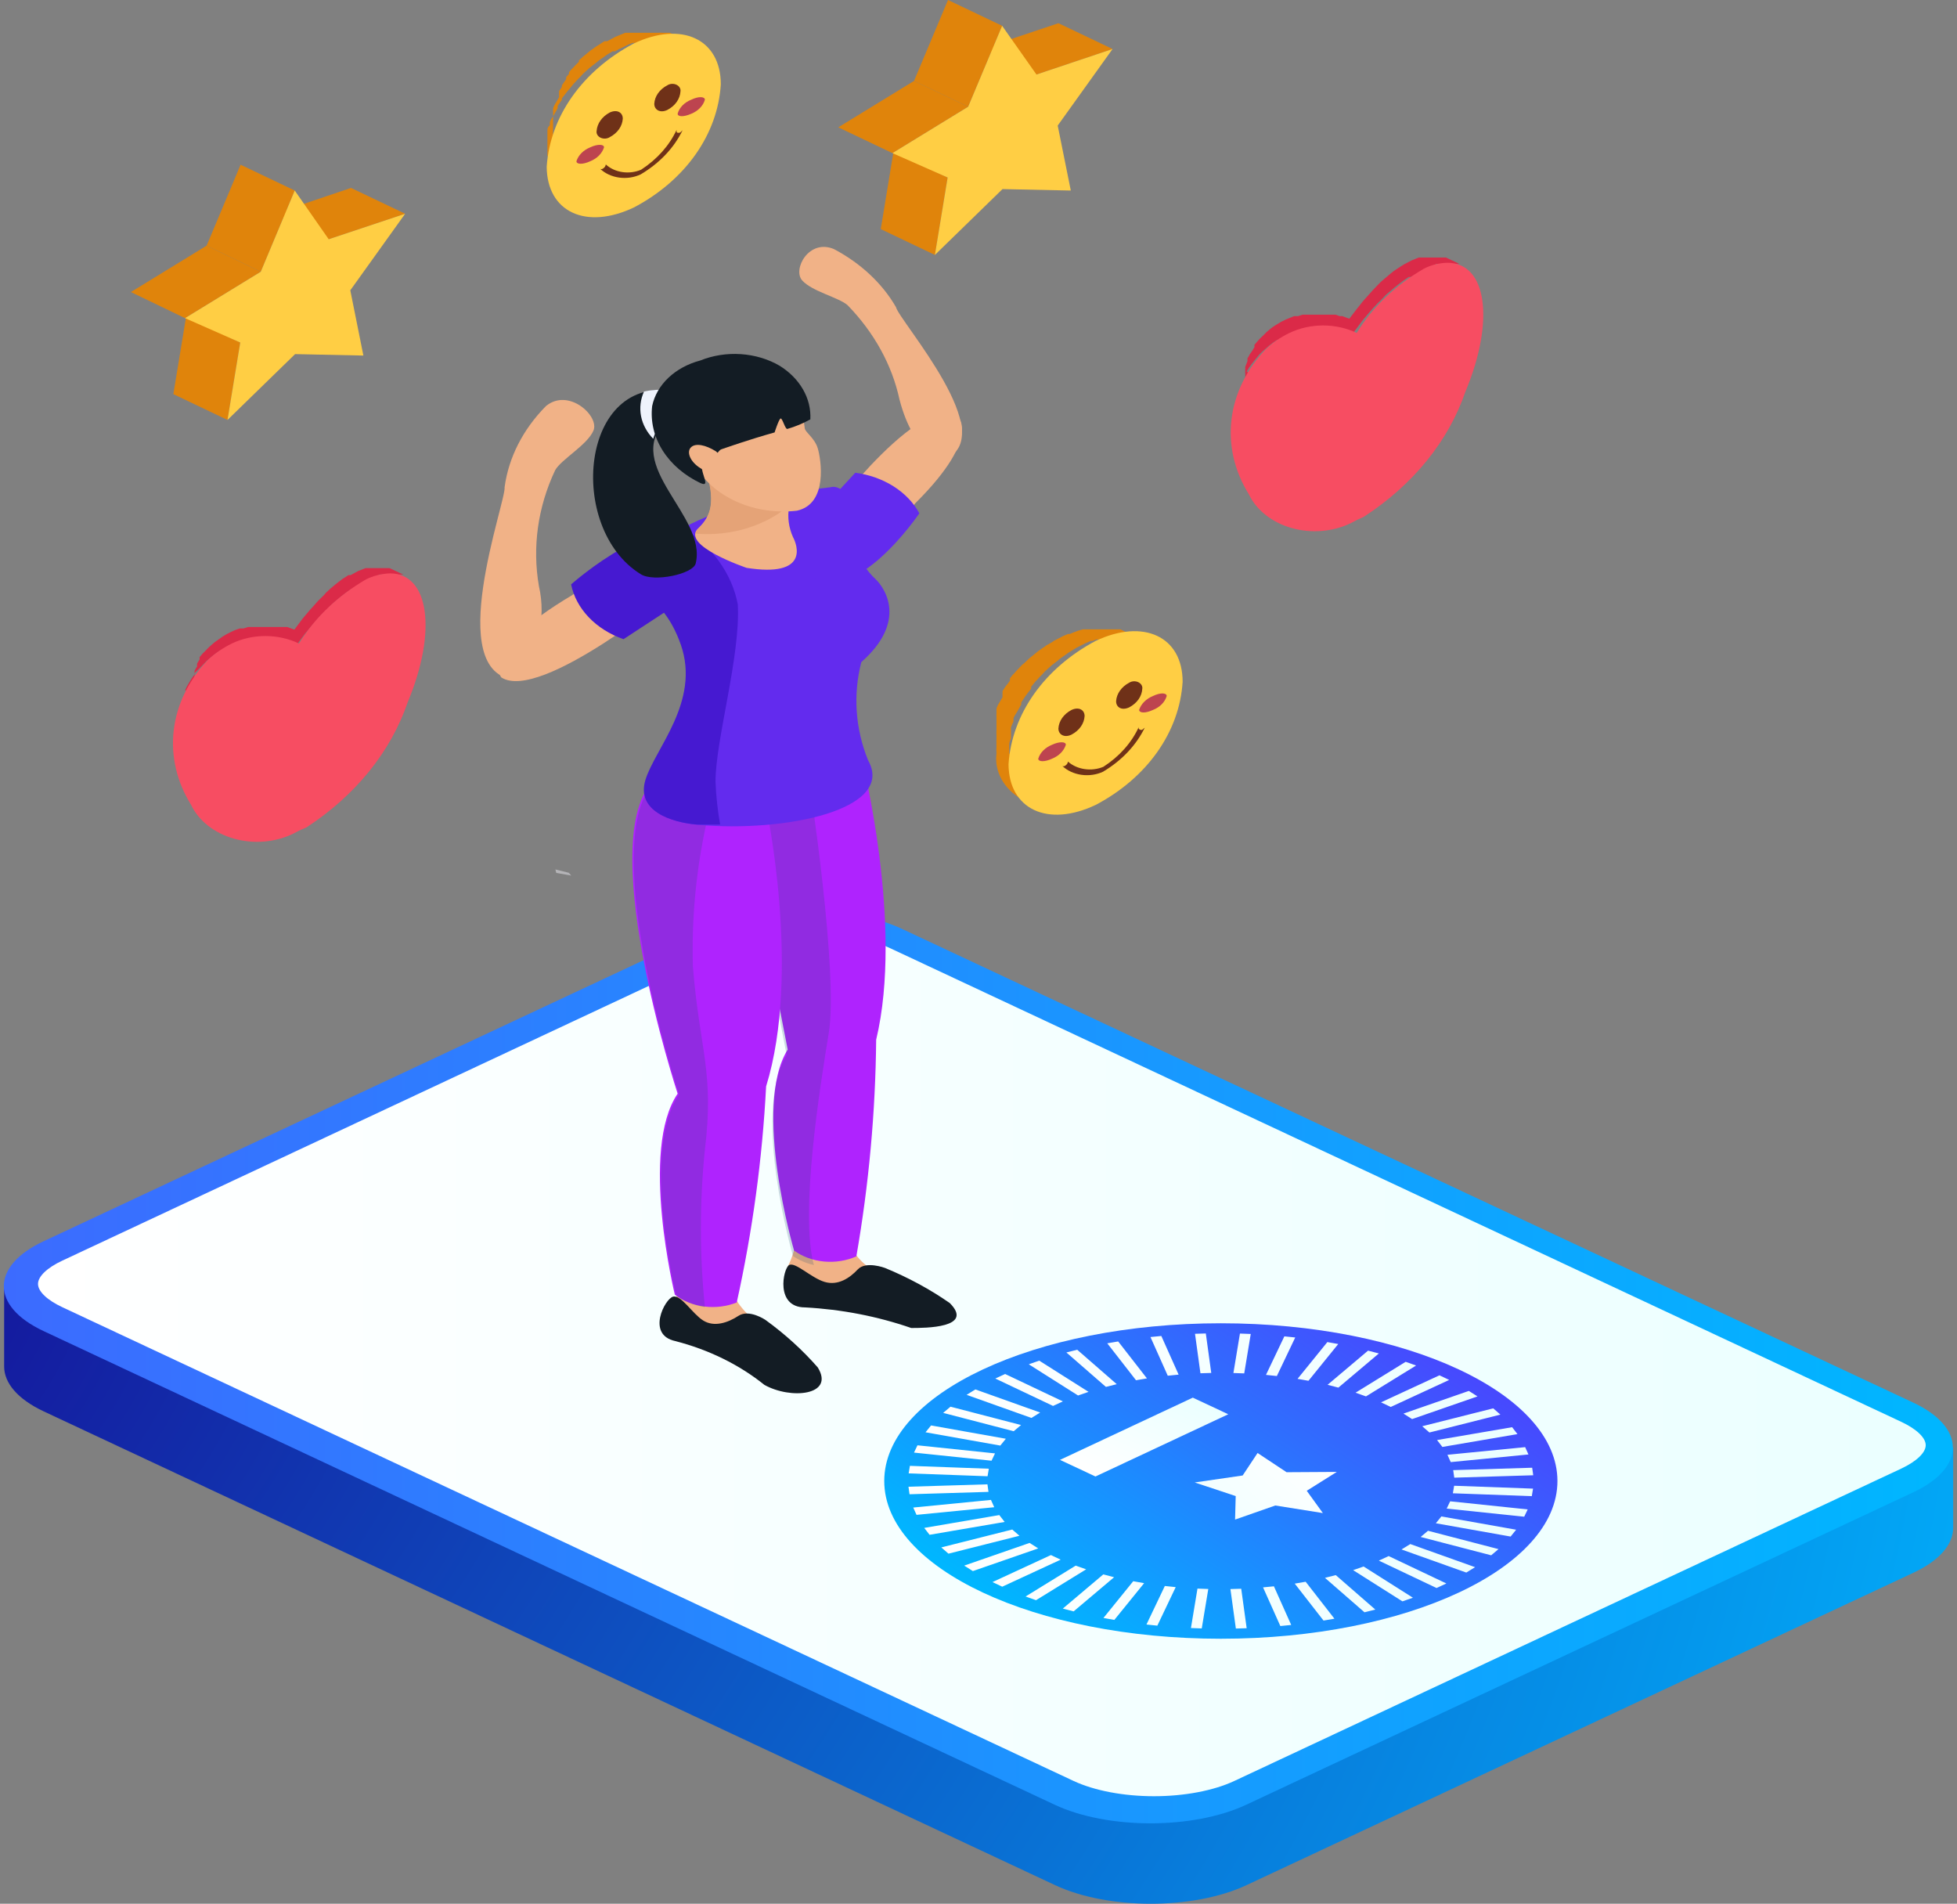
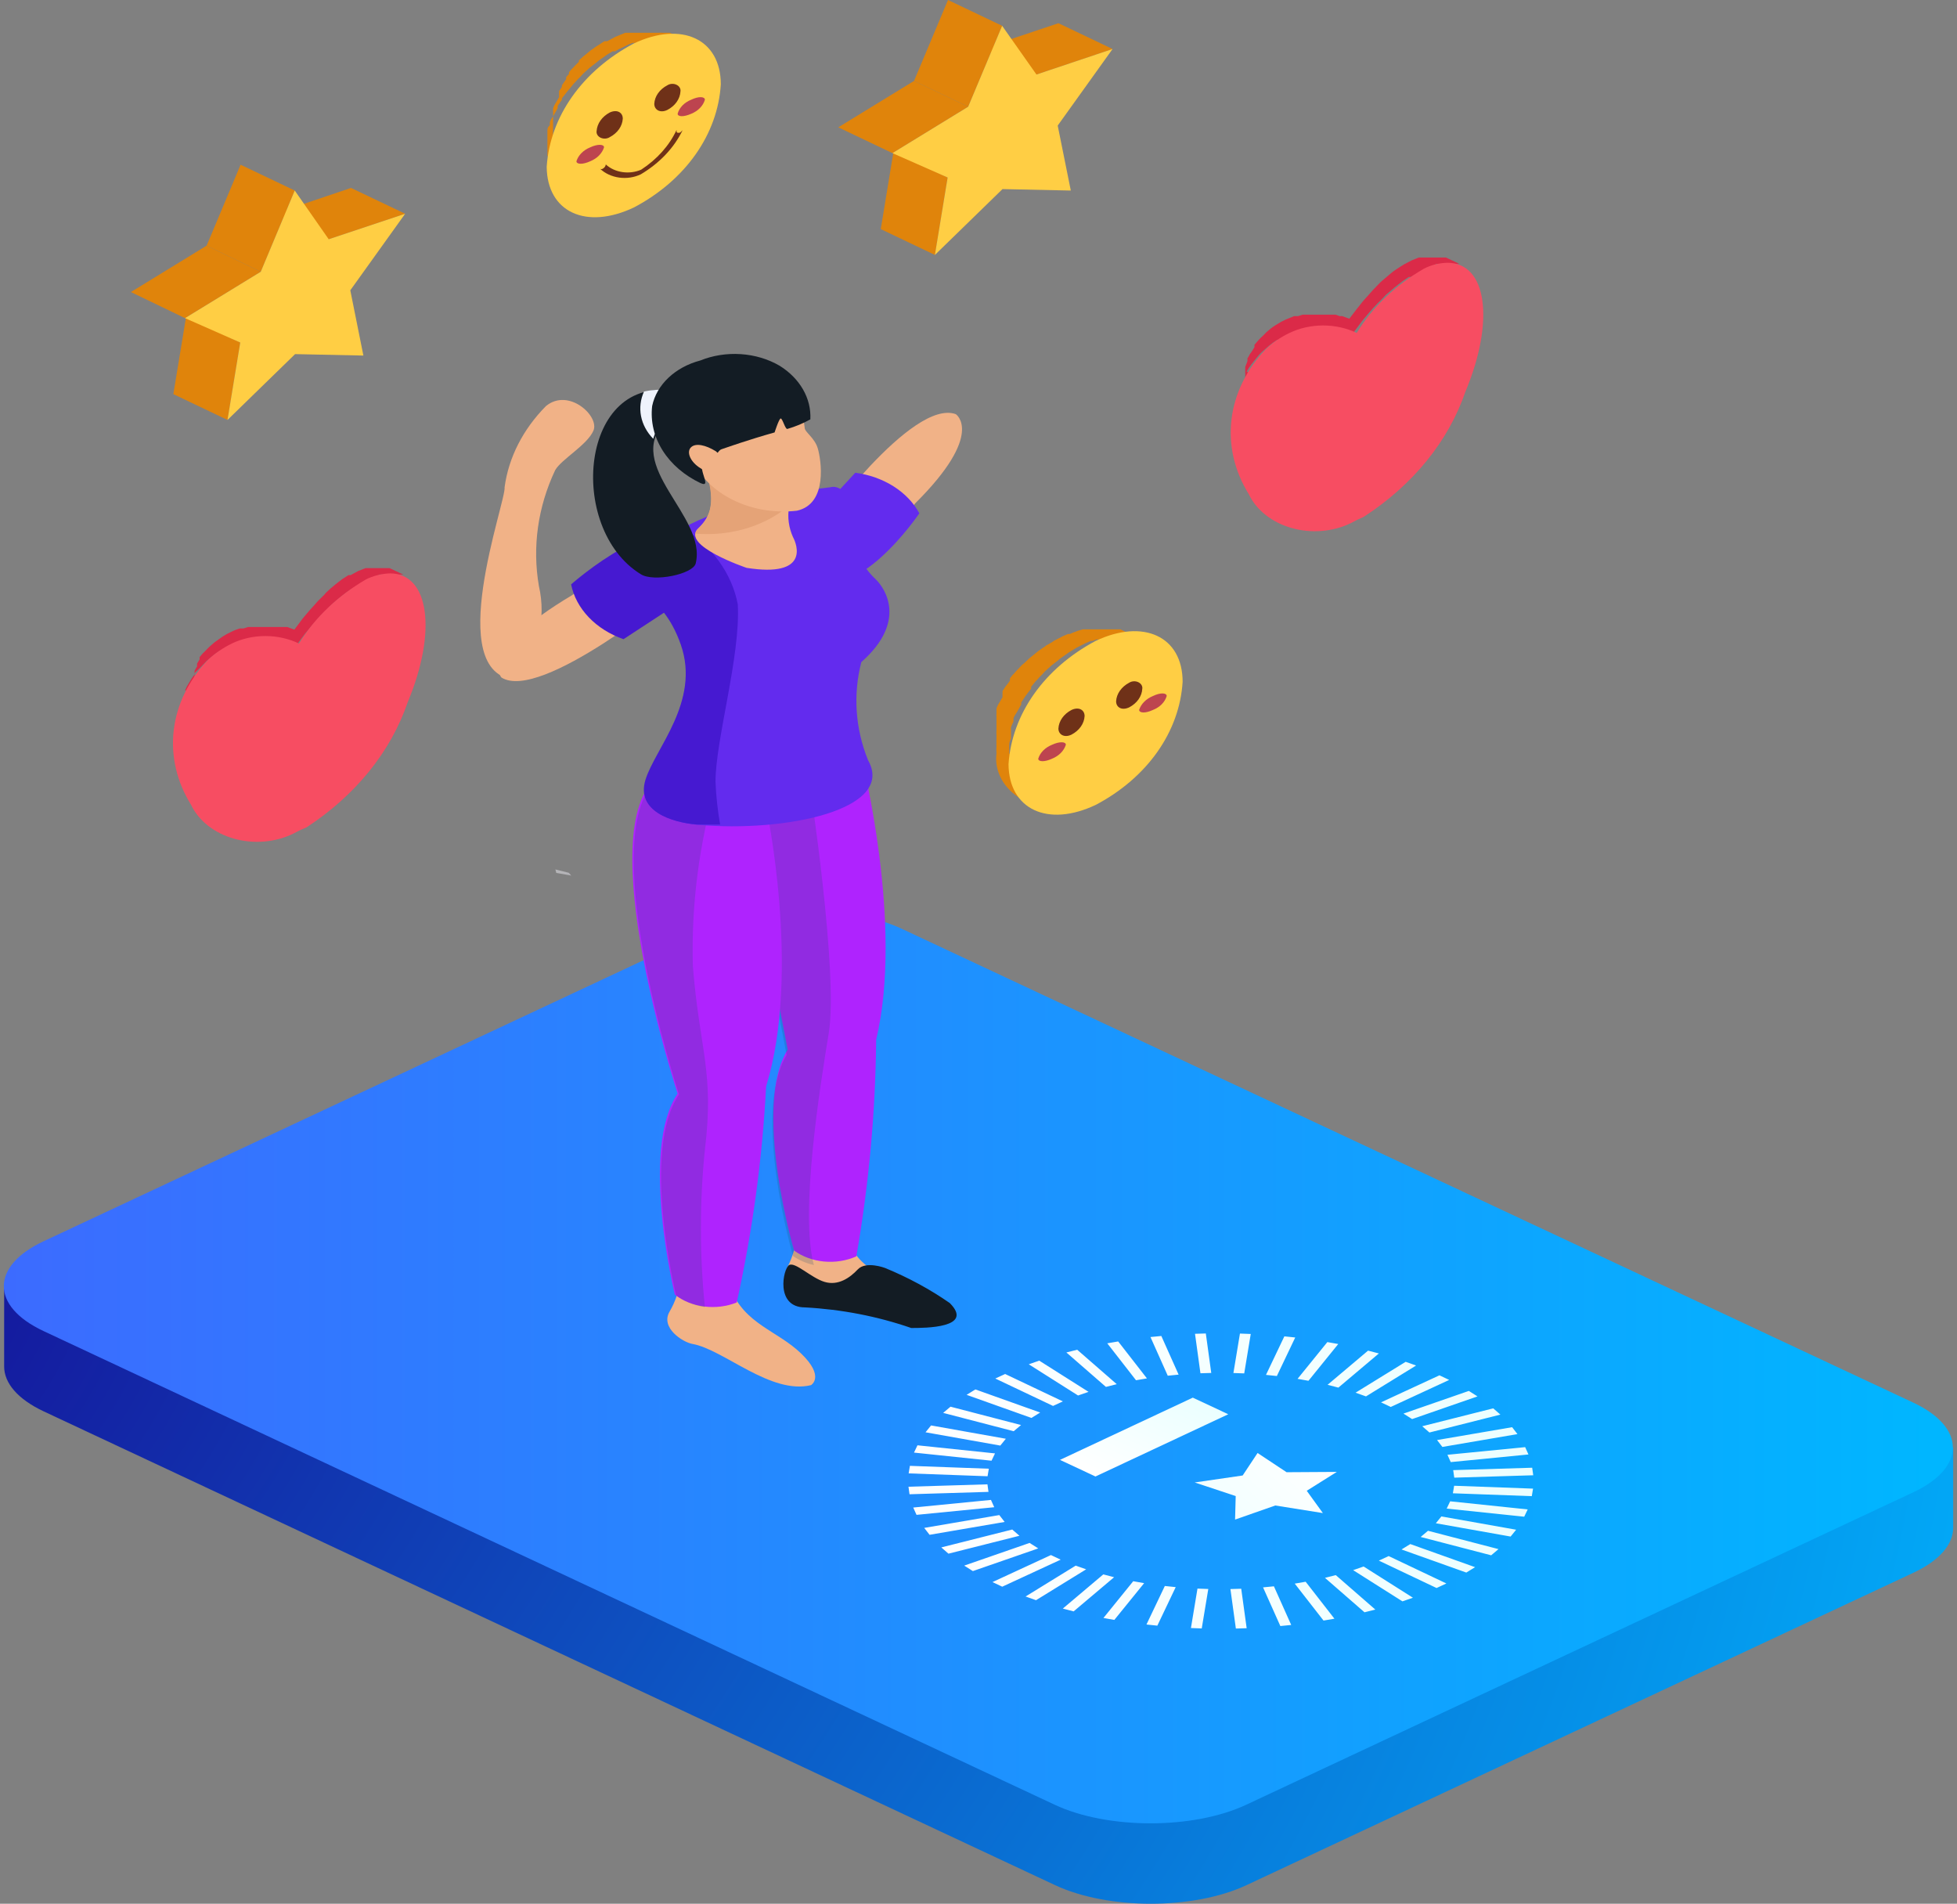
<svg xmlns="http://www.w3.org/2000/svg" width="256" height="249" viewBox="0 0 256 249" fill="none">
  <rect x="0" y="0" width="256" height="249" fill="#808080" stroke="none" />
  <path d="M255.5 199.837V189.323L237.117 187.788L118.03 132.009C111.112 128.768 99.897 128.768 92.981 132.009L13.697 169.141L0.543 168.044V178.741C0.543 180.865 2.273 182.989 5.731 184.61L138.013 246.569C144.931 249.81 156.146 249.81 163.062 246.569L250.312 205.705C253.77 204.085 255.5 201.961 255.5 199.837Z" fill="url(#paint0_radial_93_8508)" />
  <path d="M250.27 195.191L163.019 236.055C156.102 239.296 144.887 239.296 137.971 236.055L5.688 174.096C-1.229 170.854 -1.229 165.6 5.688 162.359L92.939 121.495C99.856 118.254 111.071 118.254 117.987 121.495L250.27 183.454C257.186 186.695 257.186 191.951 250.27 195.191Z" fill="url(#paint1_linear_93_8508)" />
-   <path d="M251.909 189.025C251.909 190.001 250.713 191.142 248.722 192.079L201.955 213.975L201.226 214.32L161.472 232.94C158.768 234.21 154.932 234.939 150.953 234.939C146.973 234.939 143.144 234.209 140.433 232.94L97.607 212.875L83.572 206.304L72.563 201.146L58.279 194.458L8.158 170.98C6.16 170.048 4.973 168.909 4.973 167.931C4.973 166.955 6.16 165.815 8.158 164.883L95.408 124.018C96.579 123.47 97.944 123.027 99.454 122.702C101.444 122.259 103.658 122.025 105.921 122.025C108.08 122.025 110.189 122.239 112.099 122.637C113.727 122.969 115.203 123.437 116.44 124.018L248.724 185.978C250.713 186.914 251.909 188.054 251.909 189.025Z" fill="url(#paint2_linear_93_8508)" />
-   <path d="M159.702 214.342C184.019 214.342 203.733 205.105 203.733 193.71C203.733 182.316 184.019 173.079 159.702 173.079C135.384 173.079 115.67 182.316 115.67 193.71C115.67 205.105 135.384 214.342 159.702 214.342Z" fill="url(#paint3_linear_93_8508)" />
  <path opacity="0.5" d="M74.73 114.525L72.766 114.17L72.65 113.721L74.396 114.154C74.396 114.154 74.558 114.308 74.73 114.525Z" fill="url(#paint4_linear_93_8508)" />
  <path d="M160.954 207.843L162.368 207.802L163.08 212.965L161.666 213.008L160.954 207.843ZM155.789 212.942L156.645 207.783L158.059 207.835L157.203 212.994L155.789 212.942ZM165.223 207.623L166.644 207.485L168.906 212.539L167.485 212.68L165.223 207.623ZM149.972 212.481L152.374 207.442L153.797 207.59L151.395 212.63L149.972 212.481ZM169.369 207.132L170.796 206.887L174.559 211.72L173.133 211.964L169.369 207.132ZM144.344 211.626L148.24 206.818L149.666 207.072L145.77 211.879L144.344 211.626ZM173.321 206.376L174.735 206.019L179.908 210.525L178.493 210.882L173.321 206.376ZM139.03 210.396L144.326 205.925L145.738 206.295L140.444 210.764L139.03 210.396ZM177.009 205.37L178.379 204.893L184.828 208.977L183.457 209.452L177.009 205.37ZM134.158 208.817L140.715 204.778L142.082 205.262L135.524 209.301L134.158 208.817ZM180.37 204.123L181.653 203.529L189.204 207.113L187.921 207.707L180.37 204.123ZM129.83 206.93L137.474 203.395L138.75 203.999L131.106 207.534L129.83 206.93ZM183.336 202.665L184.484 201.958L192.96 204.981L191.812 205.686L183.336 202.665ZM126.131 204.776L134.683 201.81L135.817 202.526L127.263 205.492L126.131 204.776ZM185.84 201.03L186.8 200.22L196.024 202.619L195.064 203.428L185.84 201.03ZM123.134 202.396L132.415 200.056L133.358 200.873L124.073 203.214L123.134 202.396ZM187.825 199.237L188.551 198.343L198.33 200.082L197.607 200.976L187.825 199.237ZM120.901 199.845L130.721 198.166L131.42 199.065L121.6 200.746L120.901 199.845ZM189.245 197.319L189.699 196.366L199.842 197.427L199.386 198.38L189.245 197.319ZM119.463 197.182L129.63 196.183L130.059 197.14L119.893 198.138L119.463 197.182ZM190.054 195.317L190.219 194.332L200.541 194.707L200.378 195.692L190.054 195.317ZM118.841 194.459L129.17 194.145L129.307 195.132L118.977 195.444L118.841 194.459ZM190.096 192.288L200.428 191.974L200.566 192.96L190.236 193.273L190.096 192.288ZM118.864 192.713L119.027 191.728L129.35 192.103L129.186 193.088L118.864 192.713ZM189.344 190.28L199.51 189.281L199.94 190.239L189.773 191.238L189.344 190.28ZM119.563 189.994L120.017 189.041L130.159 190.1L129.706 191.055L119.563 189.994ZM187.983 188.354L197.803 186.673L198.503 187.575L188.682 189.254L187.983 188.354ZM121.071 187.337L121.797 186.443L131.576 188.184L130.852 189.077L121.071 187.337ZM186.047 186.547L195.33 184.207L196.27 185.025L186.986 187.366L186.047 186.547ZM123.377 184.8L124.339 183.991L133.565 186.39L132.604 187.199L123.377 184.8ZM183.59 184.894L192.142 181.927L193.274 182.644L184.722 185.611L183.59 184.894ZM126.445 182.44L127.593 181.733L136.07 184.755L134.921 185.461L126.445 182.44ZM180.655 183.422L188.299 179.886L189.571 180.49L181.929 184.025L180.655 183.422ZM130.199 180.307L131.484 179.714L139.035 183.298L137.751 183.891L130.199 180.307ZM177.323 182.159L183.879 178.12L185.245 178.605L178.688 182.644L177.323 182.159ZM134.575 178.444L135.946 177.969L142.396 182.051L141.024 182.526L134.575 178.444ZM173.663 181.128L178.959 176.659L180.373 177.026L175.077 181.495L173.663 181.128ZM139.496 176.898L140.911 176.541L146.084 181.046L144.67 181.403L139.496 176.898ZM169.737 180.348L173.633 175.54L175.059 175.793L171.163 180.601L169.737 180.348ZM144.844 175.701L146.271 175.456L150.034 180.29L148.605 180.532L144.844 175.701ZM165.606 179.831L168.009 174.791L169.432 174.938L167.029 179.979L165.606 179.831ZM150.495 174.88L151.916 174.742L154.178 179.796L152.757 179.937L150.495 174.88ZM161.346 179.586L162.2 174.425L163.614 174.479L162.76 179.636L161.346 179.586ZM156.322 174.456L157.736 174.414L158.447 179.577L157.033 179.619L156.322 174.456Z" fill="url(#paint5_linear_93_8508)" />
  <path d="M173.047 197.904L170.938 194.989L174.868 192.521L168.3 192.561L164.506 190.047L162.556 192.988L156.283 193.901L161.646 195.679L161.563 198.756L166.827 196.914L173.047 197.904Z" fill="url(#paint6_linear_93_8508)" />
  <path d="M160.672 184.98L143.299 193.121L138.661 190.947L156.034 182.807L160.672 184.98Z" fill="url(#paint7_linear_93_8508)" />
  <path d="M71.608 20.408C71.608 20.181 71.608 19.877 71.608 19.612C71.608 19.308 71.608 18.967 71.608 18.663C71.608 18.36 71.608 18.36 71.608 18.17C71.608 17.98 71.608 17.753 71.608 17.525V17.146C71.608 16.88 71.608 16.653 71.932 16.387V16.084C71.932 15.742 72.256 15.401 72.441 15.06L72.951 14.149V13.846L73.506 13.049C73.506 13.049 73.506 13.049 73.506 12.859L74.247 11.911L74.478 11.646L75.034 10.963L75.358 10.621C75.513 10.435 75.683 10.258 75.867 10.09L76.284 9.635L77.117 8.876L77.996 8.194L78.367 7.89L79.015 7.435L79.385 7.169L80.126 6.714H80.45C80.799 6.498 81.17 6.307 81.561 6.145L82.255 5.804L82.764 5.614H82.996H83.505H84.107H84.431H84.94H85.681H89.014H89.569H90.032H90.403L87.625 4.286H87.208H86.699C86.515 4.269 86.328 4.269 86.144 4.286H83.783H83.274H82.95H82.302H81.792L81.237 4.514L80.496 4.818L79.431 5.387H79.061L78.367 5.842L77.95 6.107L77.302 6.562L76.932 6.866L76.33 7.359L75.728 7.89V8.08L75.265 8.535L74.987 8.838L74.756 9.066L74.432 9.445V9.673L74.061 10.09V10.356L73.506 11.152V11.342C73.401 11.539 73.277 11.73 73.136 11.911V12.177C73.121 12.265 73.121 12.354 73.136 12.442C73.144 12.53 73.144 12.619 73.136 12.708L72.765 13.353C72.587 13.616 72.447 13.896 72.349 14.187V14.491C72.349 14.491 72.349 14.794 72.349 14.908C72.349 15.022 72.349 15.136 72.349 15.249C72.367 15.375 72.367 15.503 72.349 15.629C72.349 15.629 72.349 15.629 72.349 15.856V16.311V16.767V16.956C72.327 17.209 72.327 17.462 72.349 17.715C72.371 17.777 72.371 17.843 72.349 17.905C72.349 17.905 72.349 18.132 72.349 18.246C72.326 18.397 72.326 18.55 72.349 18.701C72.326 18.814 72.326 18.93 72.349 19.043C72.326 19.384 72.326 19.726 72.349 20.067C72.205 21.214 72.434 22.373 73.011 23.425C73.588 24.477 74.493 25.386 75.635 26.06L78.413 27.35C77.269 26.684 76.359 25.783 75.775 24.738C75.19 23.692 74.95 22.539 75.08 21.395C75.057 21.053 75.057 20.711 75.08 20.37L71.608 20.408Z" fill="#E0840B" />
  <path d="M82.903 5.69C89.153 2.731 94.291 5.083 94.291 11.038C94.092 14.264 92.96 17.405 90.988 20.201C89.016 22.998 86.261 25.37 82.95 27.122C76.654 30.119 71.562 27.729 71.515 21.811C71.727 18.579 72.869 15.433 74.849 12.631C76.828 9.829 79.588 7.45 82.903 5.69Z" fill="#FFCE44" />
  <path d="M89.014 17.298L89.291 17.032C88.175 19.34 86.28 21.339 83.829 22.798C82.979 23.207 81.981 23.359 81.008 23.228C80.035 23.096 79.15 22.689 78.505 22.077C78.553 22.105 78.609 22.12 78.668 22.12C78.726 22.12 78.782 22.105 78.829 22.077C78.947 22.015 79.046 21.931 79.118 21.832C79.19 21.733 79.234 21.623 79.246 21.508C79.812 22.032 80.576 22.384 81.416 22.508C82.256 22.632 83.122 22.52 83.875 22.191C85.959 20.83 87.558 19.035 88.504 16.994C88.504 16.994 88.504 16.994 88.504 17.222C88.504 17.449 89.014 17.373 89.014 17.298Z" fill="#6F3118" />
  <path d="M77.21 19.27C78.182 18.815 79.015 18.853 79.015 19.27C78.892 19.663 78.667 20.029 78.356 20.343C78.044 20.657 77.653 20.912 77.21 21.091C76.237 21.546 75.404 21.509 75.404 21.091C75.527 20.699 75.752 20.333 76.064 20.019C76.375 19.705 76.766 19.449 77.21 19.27Z" fill="#BD444F" />
  <path d="M79.755 14.718C80.728 14.263 81.468 14.718 81.468 15.515C81.442 16.003 81.273 16.478 80.975 16.901C80.676 17.323 80.258 17.681 79.755 17.943C79.589 18.049 79.388 18.113 79.178 18.126C78.967 18.139 78.757 18.1 78.573 18.015C78.39 17.929 78.241 17.801 78.147 17.647C78.052 17.492 78.016 17.318 78.043 17.146C78.076 16.66 78.249 16.187 78.546 15.765C78.844 15.344 79.258 14.985 79.755 14.718Z" fill="#6F3118" />
  <path d="M90.403 13.049C91.421 12.556 92.208 12.632 92.208 13.049C92.093 13.439 91.876 13.804 91.573 14.118C91.269 14.433 90.885 14.689 90.449 14.87C89.43 15.325 88.643 15.287 88.643 14.87C88.752 14.478 88.967 14.111 89.271 13.796C89.576 13.481 89.962 13.226 90.403 13.049Z" fill="#BD444F" />
  <path d="M87.301 11.153C87.467 11.046 87.668 10.982 87.879 10.969C88.089 10.957 88.3 10.995 88.483 11.081C88.667 11.166 88.815 11.294 88.91 11.449C89.004 11.604 89.04 11.778 89.014 11.949C88.988 12.437 88.818 12.912 88.52 13.335C88.222 13.758 87.804 14.115 87.301 14.377C86.375 14.832 85.588 14.377 85.588 13.58C85.614 13.093 85.784 12.617 86.082 12.195C86.38 11.772 86.798 11.415 87.301 11.153Z" fill="#6F3118" />
  <path d="M135.583 9.749L128.501 6.373L138.453 3.035L145.536 6.411L135.583 9.749Z" fill="#E0840B" />
  <path d="M122.298 33.343L115.215 29.967L116.881 19.839L123.964 23.215L122.298 33.343Z" fill="#E0840B" />
  <path d="M126.649 13.96L119.566 10.583L124.01 0L131.093 3.376L126.649 13.96Z" fill="#E0840B" />
  <path d="M116.742 20.029L109.66 16.653L119.566 10.583L126.649 13.959L116.742 20.029Z" fill="#E0840B" />
  <path d="M131.093 3.376L135.583 9.749L145.536 6.411L138.361 16.425L140.074 24.922L131.139 24.733L122.298 33.343L123.964 23.215L116.743 20.029L126.649 13.96L131.093 3.376Z" fill="#FFCE44" />
  <path d="M187.893 34.519H188.31H189.838H190.162H190.486H190.902L190.439 34.292L189.143 33.685H188.773H188.495H185.995H185.579L184.653 34.064L183.634 34.595L182.801 35.126C182.47 35.333 182.16 35.561 181.875 35.809L180.625 36.871L180.255 37.251L179.561 37.971L178.959 38.654L178.542 39.109C178.265 39.413 178.033 39.716 177.802 40.02L177.524 40.361L176.505 41.689L175.58 41.347H175.256L174.7 41.158H174.33H173.913H172.154H171.367H170.395L169.793 41.347H169.284L168.173 41.803C167.782 41.978 167.41 42.181 167.062 42.41C166.675 42.631 166.318 42.885 165.997 43.168C165.757 43.352 165.54 43.556 165.349 43.775L164.794 44.306L164.516 44.61L164.099 45.103V45.406L163.775 45.937L163.497 46.317C163.409 46.513 163.3 46.704 163.173 46.886C163.199 47.011 163.199 47.139 163.173 47.265L162.896 47.986C162.896 47.986 162.896 47.986 162.896 48.175C162.88 48.276 162.88 48.378 162.896 48.479C162.875 48.605 162.875 48.732 162.896 48.858V49.276V49.731C162.896 49.731 162.896 49.958 162.896 50.072C162.896 50.186 162.896 50.717 162.896 51.02C162.896 51.324 162.896 51.21 162.896 51.286C162.873 51.386 162.873 51.489 162.896 51.59C162.896 51.817 162.896 52.083 162.896 52.31C162.896 52.538 162.896 52.727 162.896 52.917V56.179C162.896 56.445 162.896 56.673 162.896 56.938C162.896 57.204 162.896 57.318 162.896 57.507V58.266C162.873 58.455 162.873 58.646 162.896 58.835C162.896 59.1 162.896 59.328 162.896 59.556V60.124L163.173 60.883C163.173 60.883 163.173 61.187 163.173 61.376C163.276 61.648 163.4 61.914 163.544 62.173C163.562 62.299 163.562 62.426 163.544 62.552C163.763 62.943 164.01 63.323 164.284 63.69C165.288 65.255 166.792 66.566 168.636 67.484L170.58 68.394C168.648 67.495 167.048 66.184 165.951 64.601C165.674 64.241 165.441 63.86 165.257 63.463C165.238 63.337 165.238 63.209 165.257 63.083L164.84 62.287C164.866 62.123 164.866 61.957 164.84 61.794C164.741 61.545 164.664 61.292 164.608 61.035C164.587 60.846 164.587 60.655 164.608 60.466C164.608 60.238 164.608 60.011 164.608 59.745C164.608 59.48 164.608 59.366 164.608 59.176C164.586 58.924 164.586 58.67 164.608 58.417C164.608 58.417 164.608 58.038 164.608 57.849C164.631 57.596 164.631 57.342 164.608 57.09V56.483C164.585 56.243 164.585 56.002 164.608 55.762C164.585 55.56 164.585 55.357 164.608 55.155C164.608 54.928 164.608 54.662 164.608 54.434C164.631 54.245 164.631 54.055 164.608 53.865C164.663 53.546 164.741 53.229 164.84 52.917C164.84 52.727 164.84 52.538 164.84 52.386V51.931L165.118 51.134V50.831L165.581 49.807C164.686 49.494 163.845 49.086 163.081 48.593C163.269 48.252 163.486 47.923 163.729 47.606L164.47 46.696C164.706 46.38 164.986 46.088 165.303 45.824L165.997 45.217C166.329 44.943 166.684 44.689 167.062 44.458H167.34C167.664 44.222 168.021 44.018 168.404 43.851L169.562 43.358H170.025L170.673 43.168L171.691 42.979H172.571H173.959H174.654H174.978L175.718 43.168H175.996L177.015 43.548L178.033 42.182L178.357 41.765L179.098 40.892L179.561 40.361L180.163 39.716L180.857 39.033L181.273 38.578L182.523 37.516L183.496 36.758L184.282 36.227H184.56L185.532 35.695L186.504 35.316H186.829L187.893 34.519Z" fill="#DB2A48" />
  <path d="M186.227 35.164C187.153 34.672 188.225 34.397 189.328 34.368C194.513 34.368 195.578 41.954 191.689 51.248C189.475 57.709 184.825 63.432 178.403 67.597L177.57 67.977L176.69 68.432C175.534 68.99 174.243 69.336 172.907 69.445C171.571 69.554 170.222 69.423 168.954 69.062C167.685 68.701 166.528 68.119 165.562 67.355C164.596 66.591 163.844 65.664 163.358 64.638C161.485 61.632 160.699 58.25 161.092 54.889C161.486 51.529 163.043 48.331 165.58 45.672C166.463 44.827 167.511 44.109 168.682 43.547C170.016 42.907 171.534 42.57 173.08 42.57C174.626 42.57 176.143 42.907 177.477 43.547C179.511 40.207 182.515 37.328 186.227 35.164Z" fill="#F74D62" />
  <path d="M132.019 98.589V97.792V97.603C132.019 97.299 132.019 96.958 132.25 96.654V96.161V95.516V95.137C132.338 94.878 132.446 94.625 132.574 94.378V94.075C132.574 93.733 132.898 93.392 133.084 93.051L133.593 92.14V91.875L134.148 91.04C134.148 91.04 134.611 90.395 134.889 90.092V89.826L135.444 89.144L135.768 88.802C135.924 88.616 136.094 88.439 136.278 88.271L136.694 87.816L137.528 87.057L138.407 86.374C138.519 86.264 138.643 86.162 138.777 86.071L139.426 85.616L139.796 85.35L140.537 84.895L140.861 84.705L141.972 84.136L142.666 83.833H142.897L143.407 83.643H143.916H144.518H144.842H145.073H145.582H147.897H148.499H148.962H149.332L146.554 82.315H146.138H145.582H145.027H143.407H142.666H142.157H141.648L140.999 82.505L140.49 82.695L139.935 82.922H139.703L139.009 83.226L137.898 83.795L137.574 84.022L136.833 84.44C136.732 84.547 136.607 84.638 136.463 84.705L135.815 85.16L135.444 85.464C135.444 85.464 135.444 85.464 135.213 85.654C134.985 85.821 134.769 85.998 134.565 86.185L133.963 86.754C133.785 86.874 133.629 87.014 133.5 87.171L133.222 87.474L132.991 87.702L132.667 88.081L132.435 88.309L132.111 88.726V89.03C131.928 89.303 131.727 89.569 131.51 89.826L131.139 90.395C131.154 90.483 131.154 90.573 131.139 90.661V90.964V91.192L130.769 91.837C130.59 92.1 130.45 92.38 130.352 92.671V93.013V93.392C130.331 93.505 130.331 93.62 130.352 93.733C130.36 93.86 130.36 93.986 130.352 94.113C130.352 94.113 130.352 94.113 130.352 94.378V94.796V95.251V95.44C130.335 95.693 130.335 95.946 130.352 96.199C130.352 96.199 130.352 96.199 130.352 96.389C130.352 96.578 130.352 96.616 130.352 96.73C130.33 96.881 130.33 97.034 130.352 97.185C130.33 97.298 130.33 97.414 130.352 97.527C130.329 97.868 130.329 98.21 130.352 98.551C130.204 99.699 130.43 100.859 131.008 101.912C131.585 102.964 132.493 103.873 133.639 104.544L136.417 105.834C135.273 105.168 134.363 104.267 133.778 103.222C133.193 102.176 132.954 101.024 133.084 99.879C133.084 99.537 133.084 99.196 133.084 98.854C132.941 98.748 132.772 98.669 132.588 98.623C132.404 98.577 132.209 98.566 132.019 98.589Z" fill="#E0840B" />
  <path d="M143.314 83.833C149.564 80.874 154.702 83.226 154.702 89.181C154.503 92.407 153.371 95.548 151.399 98.344C149.427 101.141 146.672 103.513 143.361 105.265C137.065 108.262 131.973 105.872 131.927 99.954C132.142 96.722 133.286 93.578 135.265 90.776C137.243 87.975 140.002 85.596 143.314 83.833Z" fill="#FFCE44" />
-   <path d="M149.425 95.441L149.749 95.175C148.63 97.482 146.736 99.481 144.287 100.941C143.429 101.339 142.43 101.48 141.459 101.342C140.488 101.204 139.606 100.794 138.963 100.182C139.01 100.21 139.067 100.225 139.125 100.225C139.183 100.225 139.24 100.21 139.287 100.182C139.405 100.12 139.503 100.036 139.575 99.937C139.648 99.839 139.691 99.728 139.704 99.613C140.278 100.126 141.042 100.47 141.878 100.593C142.714 100.717 143.576 100.612 144.333 100.296C146.427 98.943 148.028 97.146 148.962 95.099C148.94 95.174 148.94 95.252 148.962 95.327C148.962 95.327 149.194 95.555 149.425 95.441Z" fill="#6F3118" />
  <path d="M137.621 97.413C138.593 96.958 139.426 96.996 139.426 97.413C139.303 97.805 139.078 98.171 138.767 98.486C138.455 98.8 138.064 99.055 137.621 99.234C136.649 99.689 135.815 99.651 135.815 99.234C135.935 98.841 136.159 98.474 136.471 98.159C136.783 97.845 137.176 97.59 137.621 97.413Z" fill="#BD444F" />
  <path d="M140.166 92.861C141.138 92.406 141.879 92.861 141.879 93.658C141.853 94.146 141.684 94.621 141.385 95.044C141.087 95.466 140.669 95.824 140.166 96.086C139.24 96.541 138.453 96.086 138.453 95.289C138.48 94.801 138.649 94.326 138.947 93.903C139.245 93.481 139.663 93.123 140.166 92.861Z" fill="#6F3118" />
  <path d="M150.814 91.04C151.832 90.547 152.619 90.623 152.619 91.04C152.502 91.435 152.28 91.803 151.967 92.118C151.655 92.433 151.261 92.686 150.814 92.861C149.842 93.316 149.055 93.278 149.009 92.861C149.134 92.47 149.36 92.105 149.672 91.791C149.983 91.477 150.372 91.221 150.814 91.04Z" fill="#BD444F" />
  <path d="M147.712 89.295C147.878 89.189 148.08 89.125 148.29 89.112C148.5 89.099 148.711 89.138 148.894 89.223C149.078 89.309 149.226 89.437 149.321 89.592C149.415 89.746 149.452 89.92 149.425 90.092C149.399 90.58 149.23 91.055 148.931 91.478C148.633 91.9 148.215 92.258 147.712 92.52C146.74 92.975 146 92.52 146 91.723C146.029 91.236 146.2 90.762 146.498 90.34C146.796 89.918 147.212 89.56 147.712 89.295Z" fill="#6F3118" />
  <path d="M42.999 31.295L35.917 27.957L45.916 24.581L52.999 27.957L42.999 31.295Z" fill="#E0840B" />
  <path d="M29.76 54.927L22.677 51.551L24.344 41.423L31.427 44.799L29.76 54.927Z" fill="#E0840B" />
  <path d="M34.112 35.544L27.029 32.13L31.473 21.546L38.556 24.922L34.112 35.544Z" fill="#E0840B" />
  <path d="M24.205 41.613L17.122 38.199L27.029 32.13L34.111 35.544L24.205 41.613Z" fill="#E0840B" />
  <path d="M38.556 24.922L43 31.295L52.999 27.957L45.823 37.971L47.536 46.506L38.602 46.317L29.76 54.928L31.427 44.799L24.205 41.613L34.112 35.544L38.556 24.922Z" fill="#FFCE44" />
  <path d="M49.619 75.146H50.082H51.98H52.351H52.767L52.258 74.918L50.962 74.311H50.638H48.601H48.277H47.814L46.842 74.691L45.87 75.222H45.592L44.759 75.753L43.879 76.436C43.44 76.785 43.023 77.152 42.629 77.536C42.521 77.684 42.397 77.823 42.259 77.953L41.565 78.636L40.963 79.319L40.546 79.774L39.806 80.646L39.528 80.988L38.509 82.353L37.584 82.012H37.259H36.75H36.38H36.01H34.204H33.417H32.445L31.843 82.202H31.38C30.974 82.315 30.585 82.467 30.223 82.657C29.832 82.833 29.46 83.036 29.112 83.264L28.047 84.022L27.353 84.629L26.797 85.198L26.52 85.464L26.103 85.957C26.117 86.058 26.117 86.16 26.103 86.26L25.779 86.792V87.171C25.652 87.353 25.544 87.543 25.455 87.74V88.119C25.455 88.119 25.455 88.119 25.455 88.309C25.455 88.309 25.455 88.802 25.131 89.03C25.131 89.03 25.131 89.257 25.131 89.333V89.713V90.13V90.585C25.131 90.585 25.131 90.585 25.131 90.813C25.131 91.04 25.131 91.002 25.131 91.116C25.131 91.23 25.131 91.761 25.131 92.064C25.131 92.368 25.131 92.064 25.131 92.33C25.154 92.43 25.154 92.533 25.131 92.633C25.131 92.861 25.131 93.126 25.131 93.354C25.109 93.556 25.109 93.759 25.131 93.961C25.108 94.214 25.108 94.467 25.131 94.72V95.289C25.131 95.554 25.131 95.782 25.131 96.047C25.155 96.249 25.155 96.453 25.131 96.654V97.375C25.131 97.375 25.131 97.754 25.131 97.944C25.131 98.134 25.131 98.437 25.131 98.703V99.234L25.409 99.993C25.429 100.156 25.429 100.322 25.409 100.486C25.552 100.745 25.676 101.011 25.779 101.282V101.662C25.954 102.062 26.187 102.444 26.473 102.8C27.494 104.366 29.014 105.677 30.871 106.593L32.769 107.503C30.837 106.604 29.237 105.294 28.14 103.71C27.893 103.381 27.662 103.002 27.445 102.572C27.438 102.446 27.438 102.319 27.445 102.193C27.302 101.934 27.178 101.668 27.075 101.396C27.055 101.232 27.055 101.067 27.075 100.903L26.797 100.144V99.613C26.776 99.361 26.776 99.107 26.797 98.855V98.285C26.797 98.02 26.797 97.792 26.797 97.565C26.776 97.363 26.776 97.16 26.797 96.958C26.774 96.705 26.774 96.452 26.797 96.199C26.751 96.011 26.751 95.818 26.797 95.63V94.871C26.776 94.669 26.776 94.466 26.797 94.264C26.775 94.025 26.775 93.784 26.797 93.544C26.797 93.544 26.797 93.164 26.797 92.975C26.797 92.785 26.797 92.368 26.797 92.026V91.495V91.04C26.776 90.775 26.776 90.509 26.797 90.244V89.978L24.205 90.32C24.351 89.952 24.537 89.597 24.761 89.257C24.949 88.917 25.165 88.587 25.409 88.271C25.409 87.968 25.872 87.664 26.149 87.361L26.983 86.488L27.723 85.881C28.04 85.609 28.381 85.355 28.742 85.123H29.019C29.352 84.895 29.708 84.692 30.084 84.516L31.241 84.061H31.704H32.352L33.417 83.871H35.824H36.519H36.889H37.584H37.907L38.88 84.288C39.204 83.795 39.574 83.34 39.898 82.885L40.268 82.467L40.963 81.633L41.426 81.102L42.028 80.419L42.722 79.736L43.139 79.319C43.532 78.935 43.949 78.567 44.388 78.219L45.361 77.46L46.148 76.929H46.425L47.397 76.398L48.37 76.019H48.694L49.619 75.146Z" fill="#DB2A48" />
  <path d="M47.861 75.791C48.812 75.314 49.894 75.04 51.008 74.995C56.147 74.995 57.212 82.581 53.323 91.875C51.118 98.33 46.485 104.051 40.084 108.224L39.204 108.604L38.324 109.059C37.168 109.617 35.877 109.963 34.541 110.072C33.205 110.181 31.856 110.05 30.587 109.689C29.319 109.328 28.162 108.746 27.196 107.982C26.23 107.218 25.478 106.291 24.992 105.265C23.119 102.259 22.333 98.877 22.726 95.516C23.12 92.156 24.677 88.958 27.214 86.299C28.109 85.464 29.155 84.748 30.316 84.174C31.648 83.531 33.167 83.191 34.714 83.191C36.26 83.191 37.779 83.531 39.111 84.174C41.145 80.834 44.149 77.955 47.861 75.791Z" fill="#F74D62" />
  <path d="M104.197 161.445C104.116 162.933 103.708 164.398 102.994 165.769C101.883 167.855 104.892 169.562 106.188 169.866C110.308 170.473 118.085 174.228 123.316 172.749C123.316 172.749 125.445 173.356 122.159 170.435C118.872 167.514 112.9 167.324 111.049 162.431L104.197 161.445Z" fill="#F1B287" />
  <path d="M112.762 99.423C112.762 99.423 118.225 120.932 114.614 135.991C114.524 145.473 113.658 154.94 112.022 164.328C110.733 164.904 109.26 165.14 107.801 165.004C106.343 164.868 104.972 164.367 103.874 163.569C103.874 163.569 98.365 144.792 103.041 137.281L96.653 104.582L112.762 99.423Z" fill="#AF23FE" />
  <g style="mix-blend-mode:multiply" opacity="0.2">
    <path d="M102.902 138.002C98.273 145.589 103.735 164.29 103.735 164.29C104.536 164.834 105.466 165.234 106.466 165.466C104.615 158.638 107.253 142.213 108.411 135.119C109.707 127.229 105.865 102.231 105.865 102.231L96.606 105.228L102.902 138.002Z" fill="#1A4B6C" />
  </g>
  <path d="M115.771 165.845C115.771 165.845 113.271 164.897 112.207 166.035C111.142 167.173 109.614 168.197 107.855 167.666C106.096 167.135 104.013 165.01 103.226 165.466C102.439 165.921 101.374 171.004 105.309 171.004C110.089 171.26 114.784 172.17 119.197 173.697C121.002 173.697 127.483 173.697 124.243 170.435C121.653 168.633 118.809 167.092 115.771 165.845Z" fill="#131C24" />
  <path d="M88.829 102.231L88.135 103.217L90.218 104.166L90.727 103.293L88.829 102.231Z" fill="#59253B" />
  <path d="M89.014 167.324C88.842 168.798 88.356 170.236 87.579 171.573C86.375 173.659 89.291 175.556 90.588 175.784C94.661 176.504 100.818 182.46 106.096 181.17C106.096 181.17 107.947 180.07 104.799 177.035C101.652 174.001 97.439 173.242 95.541 168.5L89.014 167.324Z" fill="#F1B287" />
  <path d="M100.217 105.493C100.217 105.493 104.846 127.153 100.217 142.099C99.724 151.579 98.44 161.022 96.375 170.359C95.059 170.887 93.577 171.071 92.128 170.888C90.68 170.705 89.335 170.163 88.274 169.335C88.274 169.335 83.645 150.368 88.644 143.047C88.644 143.047 77.256 108.338 86.052 101.586C89.014 99.499 100.217 105.493 100.217 105.493Z" fill="#AF23FE" />
-   <path d="M100.124 172.635C100.124 172.635 97.995 171.194 96.606 172.104C95.217 173.014 93.412 173.621 91.977 172.711C90.542 171.801 89.107 169.335 88.042 169.6C86.977 169.866 84.524 174.57 88.32 175.404C92.706 176.531 96.704 178.494 99.985 181.132C103.411 183.067 109.244 182.536 106.975 178.856C104.984 176.578 102.686 174.492 100.124 172.635Z" fill="#131C24" />
  <g style="mix-blend-mode:multiply" opacity="0.2">
    <path d="M86.236 101.699C77.441 108.452 88.828 143.161 88.828 143.161C83.783 150.52 88.458 169.449 88.458 169.449C89.518 170.222 90.814 170.747 92.208 170.966C91.511 164.112 91.511 157.222 92.208 150.368C93.458 140.126 91.513 137.357 90.634 126.356C90.415 118.366 91.441 110.387 93.689 102.61C90.68 101.434 87.579 100.637 86.236 101.699Z" fill="#1A4B6C" />
  </g>
  <path d="M83.135 74.046C83.135 74.046 87.765 66.118 108.642 63.728C108.642 63.728 111.883 62.552 111.836 71.315C112.276 72.99 113.232 74.544 114.614 75.829C115.725 76.929 118.734 81.253 112.67 86.602C111.576 90.865 111.879 95.288 113.549 99.424C117.206 105.872 102.81 108.907 91.283 107.883C87.996 107.617 83.46 106.1 84.57 102.041C85.681 97.982 91.607 91.799 89.2 84.364C86.793 76.929 81.7 77.915 83.135 74.046Z" fill="#632BEE" />
  <path d="M83.135 74.046C81.7 77.839 86.468 76.891 89.061 84.326C91.653 91.761 85.681 97.906 84.431 102.003C83.181 106.1 87.857 107.579 91.144 107.845C92.116 107.845 93.134 107.845 94.199 107.845C93.876 105.996 93.674 104.135 93.597 102.268C93.597 96.73 96.884 85.843 96.513 79.053C95.756 75.032 93.136 71.404 89.199 68.925C86.71 70.213 84.631 71.968 83.135 74.046Z" fill="#4619D1" />
-   <path d="M123.362 60.125C123.362 60.125 119.613 59.67 117.669 52.273C116.696 47.749 114.357 43.498 110.864 39.906C109.66 38.882 106.234 38.123 104.938 36.682C103.642 35.24 105.818 31.181 109.105 32.585C112.614 34.447 115.42 37.074 117.206 40.172C117.576 41.917 131.325 57.356 123.362 60.125Z" fill="#F1B287" />
  <path d="M107.068 69.115C107.068 69.115 119.289 52.121 125.029 54.169C125.029 54.169 128.917 56.711 119.705 65.853C119.705 65.853 112.854 75.374 109.382 75.033C105.91 74.691 106.003 70.519 107.068 69.115Z" fill="#F1B287" />
  <path d="M106.003 75.184C106.003 75.184 102.207 72.301 107.994 66.042L111.882 61.832C113.708 62.075 115.431 62.689 116.894 63.616C118.357 64.543 119.514 65.755 120.261 67.142C120.261 67.142 111.79 79.66 106.003 75.184Z" fill="#632BEE" />
  <path d="M88.458 77.233C88.458 77.233 70.728 91.875 65.59 88.613C65.59 88.613 62.396 85.237 74.848 77.84C74.848 77.84 84.847 69.646 88.227 70.708C91.606 71.77 89.986 75.867 88.458 77.233Z" fill="#F1B287" />
  <path d="M91.467 71.315C91.467 71.315 94.383 75.108 86.838 80.153L81.56 83.605C79.776 82.977 78.213 81.991 77.016 80.739C75.819 79.486 75.025 78.006 74.709 76.436C74.709 76.436 86.977 65.549 91.467 71.315Z" fill="#4619D1" />
  <path d="M88.458 51.21C75.867 48.744 74.061 69.115 83.829 75.108C85.495 76.17 90.634 75.108 91.004 73.705C92.532 67.484 81.422 60.959 87.069 55.041C87.485 54.805 87.846 54.51 88.134 54.169C89.014 53.107 91.513 52.083 88.458 51.21Z" fill="#131C24" />
  <path d="M104.984 62.666C104.038 63.752 103.43 65.011 103.212 66.333C102.994 67.655 103.173 69.001 103.735 70.253C104.29 71.277 105.864 75.564 97.67 74.274C97.67 74.274 89.014 71.353 91.328 69.153C92.856 67.674 94.291 65.587 91.328 58.684L104.984 62.666Z" fill="#F1B287" />
  <path d="M91.328 69.115C91.111 69.3 90.98 69.541 90.958 69.798C93.298 69.995 95.662 69.738 97.858 69.046C100.054 68.353 102.02 67.246 103.595 65.815L92.995 59.252L91.791 60.087C94.059 65.853 92.763 67.711 91.328 69.115Z" fill="#E5A377" />
  <path d="M102.485 50.262C102.485 50.262 104.707 50.717 105.263 55.952C105.263 56.521 106.559 57.242 106.975 58.645C107.392 60.049 108.364 65.891 104.244 66.801C101.483 67.116 98.672 66.682 96.24 65.565C93.808 64.449 91.888 62.712 90.773 60.618C87.718 54.89 93.134 46.924 102.485 50.262Z" fill="#F1B287" />
  <path d="M88.458 51.21C87.079 50.904 85.625 50.904 84.246 51.21C83.78 52.239 83.646 53.348 83.857 54.431C84.068 55.514 84.616 56.535 85.449 57.393C85.696 56.505 86.187 55.675 86.884 54.966C87.3 54.73 87.661 54.434 87.949 54.093C89.014 53.107 91.513 52.083 88.458 51.21Z" fill="#EFF3FC" />
  <path d="M101.976 47.834C100.484 46.963 98.732 46.44 96.906 46.32C95.08 46.199 93.249 46.487 91.606 47.151C89.992 47.576 88.551 48.356 87.441 49.407C86.331 50.457 85.594 51.737 85.31 53.107C85.078 55.11 85.552 57.125 86.676 58.914C87.8 60.703 89.527 62.189 91.652 63.197C93.504 63.994 90.31 60.276 92.81 60.087C93.597 60.087 93.828 58.949 94.384 58.759C94.939 58.569 97.948 57.507 101.327 56.559C101.327 56.559 101.883 54.814 102.114 54.738C102.346 54.662 102.716 56.179 102.994 56.103C104.059 55.794 105.07 55.374 106.003 54.852C106.075 53.502 105.746 52.159 105.044 50.936C104.343 49.714 103.29 48.649 101.976 47.834Z" fill="#131C24" />
  <path d="M93.643 59.025C94.754 59.897 95.217 61.035 94.569 61.604C93.921 62.173 92.532 61.908 91.375 61.073C90.217 60.239 89.801 59.063 90.403 58.494C91.004 57.925 92.3 58.19 93.643 59.025Z" fill="#F1B287" />
  <path d="M67.488 88.916C70.399 85.309 71.478 80.913 70.497 76.664C69.616 71.54 70.349 66.317 72.626 61.49C73.46 60.049 76.793 58.228 77.626 56.331C78.459 54.435 74.385 50.679 71.423 53.107C68.413 56.15 66.533 59.836 66.007 63.728C66.238 65.549 57.813 88.234 67.488 88.916Z" fill="#F1B287" />
  <defs>
    <radialGradient id="paint0_radial_93_8508" cx="0" cy="0" r="1" gradientUnits="userSpaceOnUse" gradientTransform="translate(-48.832 159.302) scale(343.05 278.411)">
      <stop stop-color="#18018F" />
      <stop offset="0.989" stop-color="#00B6FF" />
    </radialGradient>
    <linearGradient id="paint1_linear_93_8508" x1="0.5" y1="178.775" x2="255.457" y2="178.775" gradientUnits="userSpaceOnUse">
      <stop stop-color="#3C6BFF" />
      <stop offset="0.989" stop-color="#00B6FF" />
    </linearGradient>
    <linearGradient id="paint2_linear_93_8508" x1="4.972" y1="178.481" x2="251.909" y2="178.481" gradientUnits="userSpaceOnUse">
      <stop stop-color="white" />
      <stop offset="0.984" stop-color="#EBFFFF" />
    </linearGradient>
    <linearGradient id="paint3_linear_93_8508" x1="181.404" y1="172.285" x2="148.252" y2="221.975" gradientUnits="userSpaceOnUse">
      <stop offset="0.005" stop-color="#4749FE" />
      <stop offset="0.989" stop-color="#00B6FF" />
    </linearGradient>
    <linearGradient id="paint4_linear_93_8508" x1="72.65" y1="114.123" x2="74.729" y2="114.123" gradientUnits="userSpaceOnUse">
      <stop offset="0.005" stop-color="#EBEAF0" />
      <stop offset="0.989" stop-color="#E5E4EC" />
    </linearGradient>
    <linearGradient id="paint5_linear_93_8508" x1="118.84" y1="193.711" x2="200.564" y2="193.711" gradientUnits="userSpaceOnUse">
      <stop stop-color="white" />
      <stop offset="0.984" stop-color="#EBFFFF" />
    </linearGradient>
    <linearGradient id="paint6_linear_93_8508" x1="174.903" y1="192.52" x2="159.295" y2="209.408" gradientUnits="userSpaceOnUse">
      <stop stop-color="white" />
      <stop offset="0.984" stop-color="#EBFFFF" />
    </linearGradient>
    <linearGradient id="paint7_linear_93_8508" x1="140.98" y1="192.035" x2="147.236" y2="178.684" gradientUnits="userSpaceOnUse">
      <stop stop-color="white" />
      <stop offset="0.984" stop-color="#EBFFFF" />
    </linearGradient>
  </defs>
</svg>